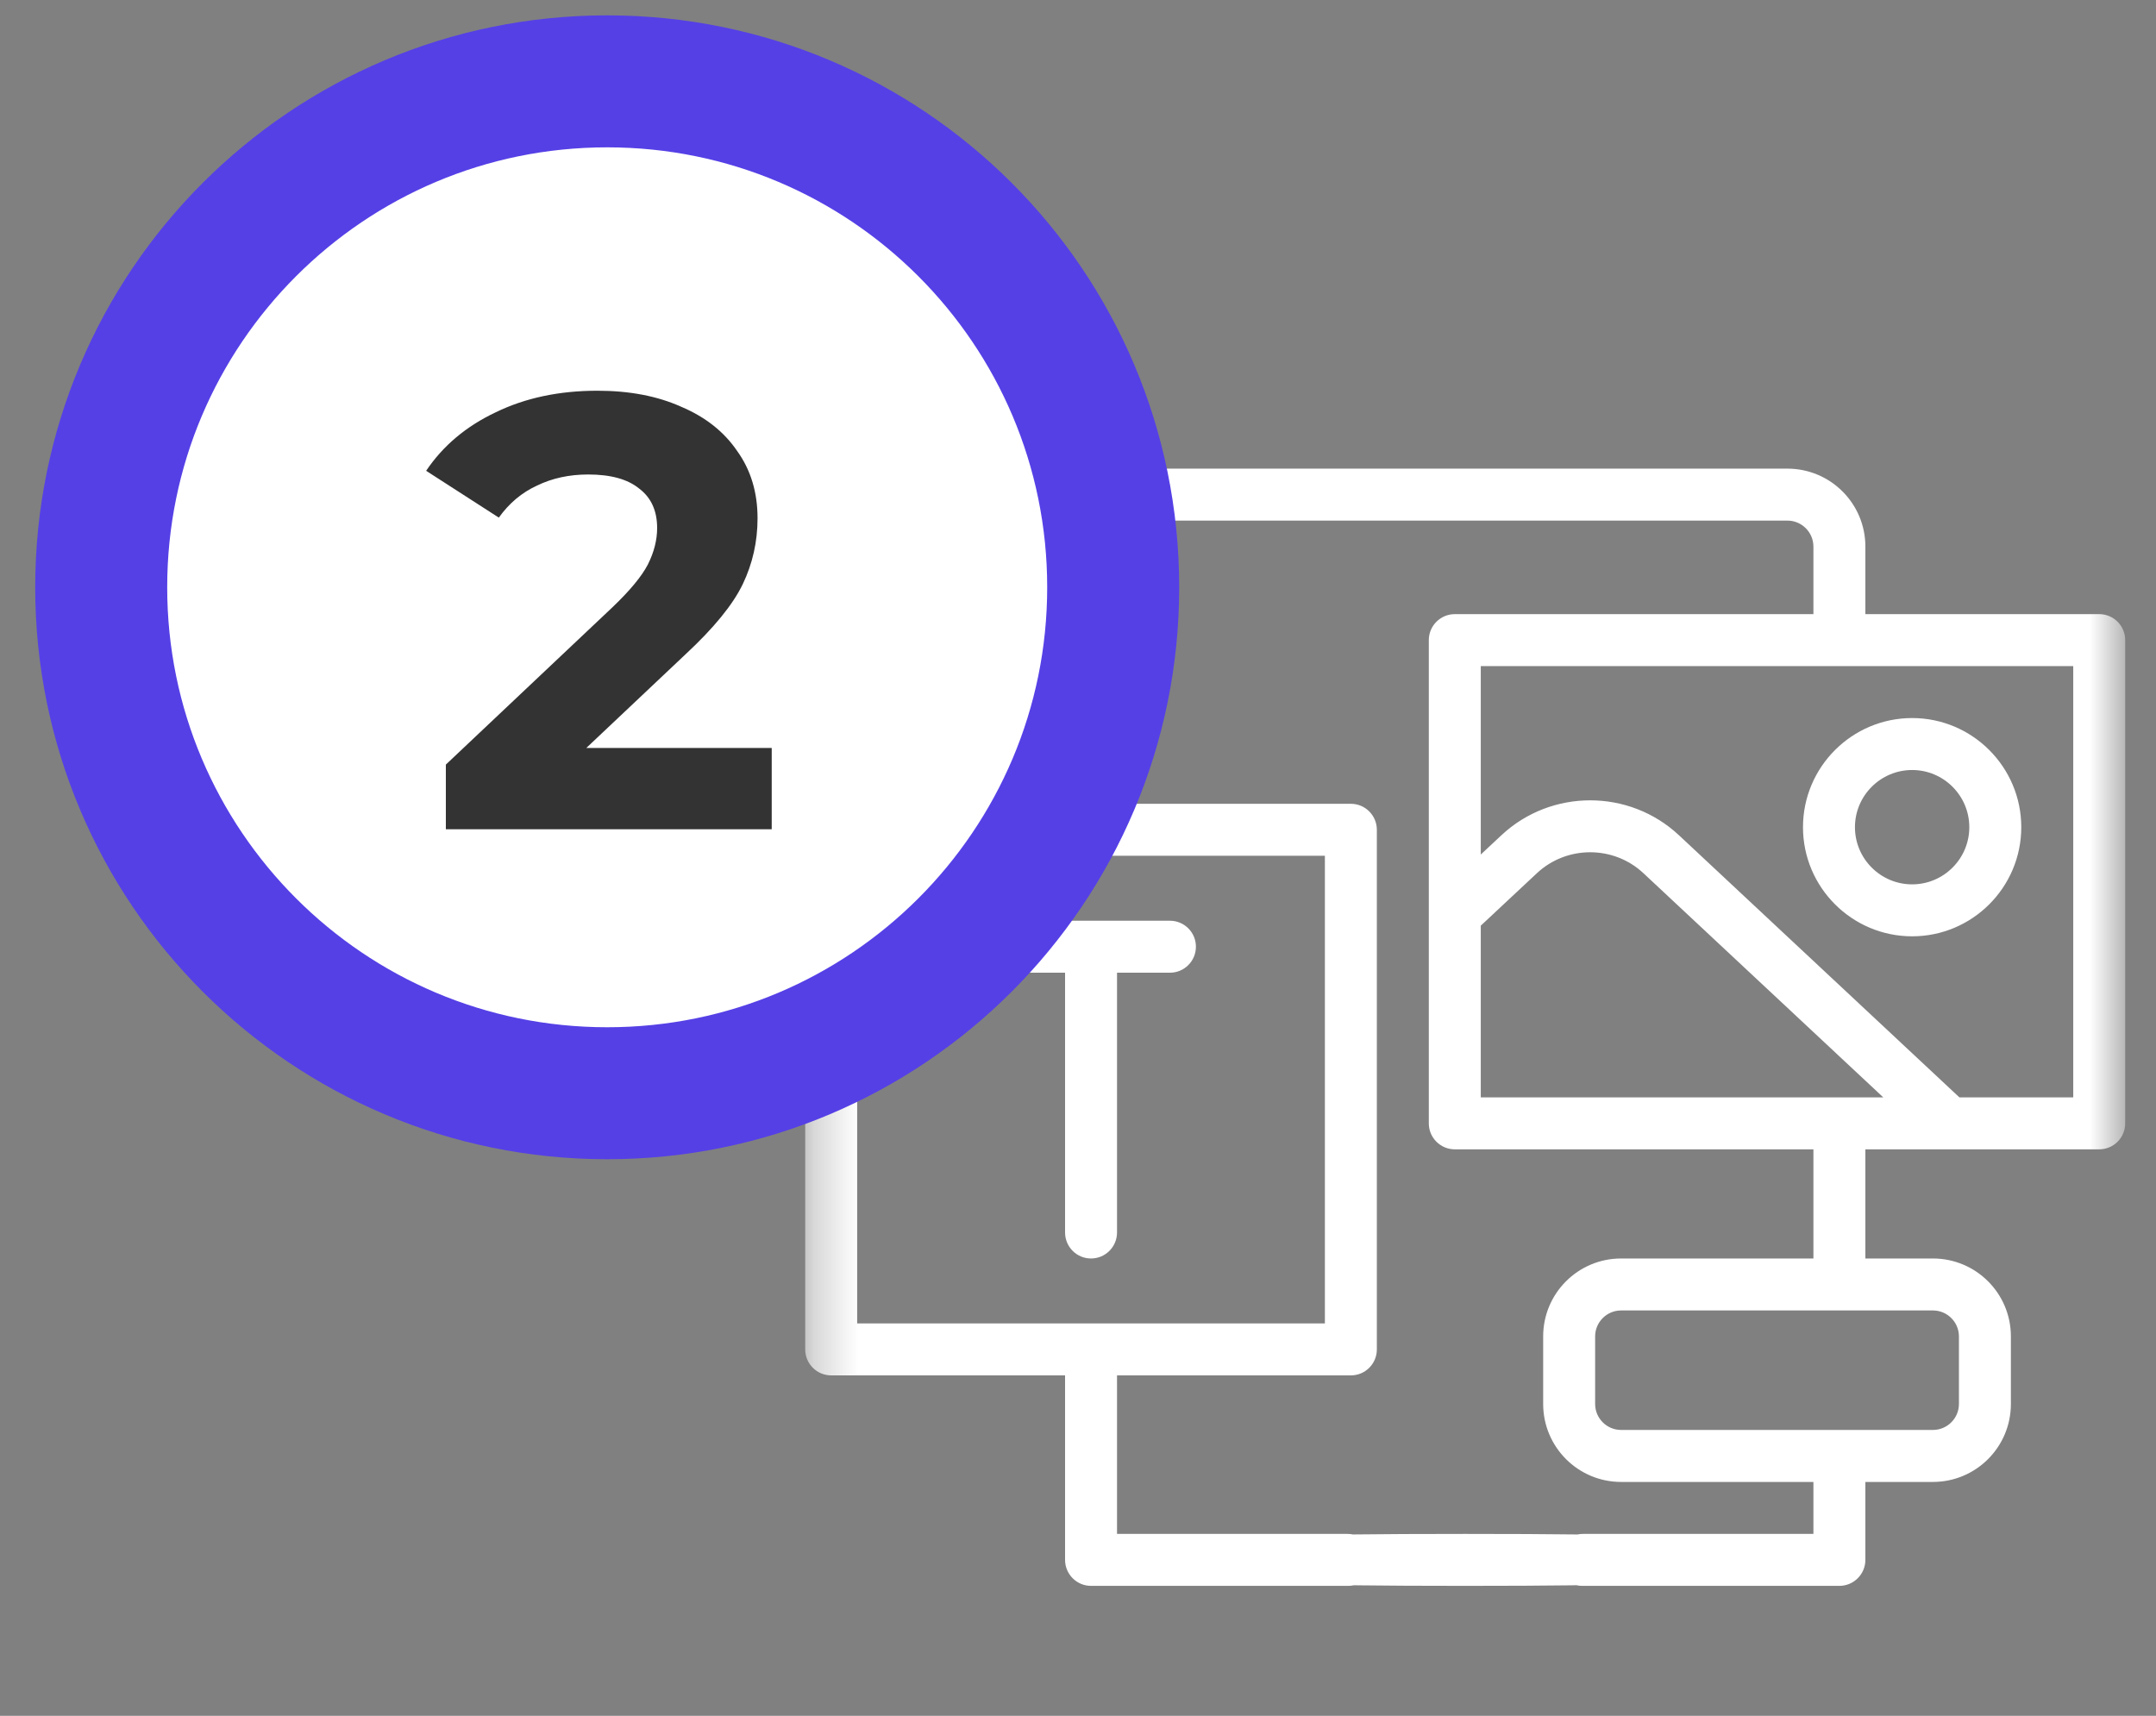
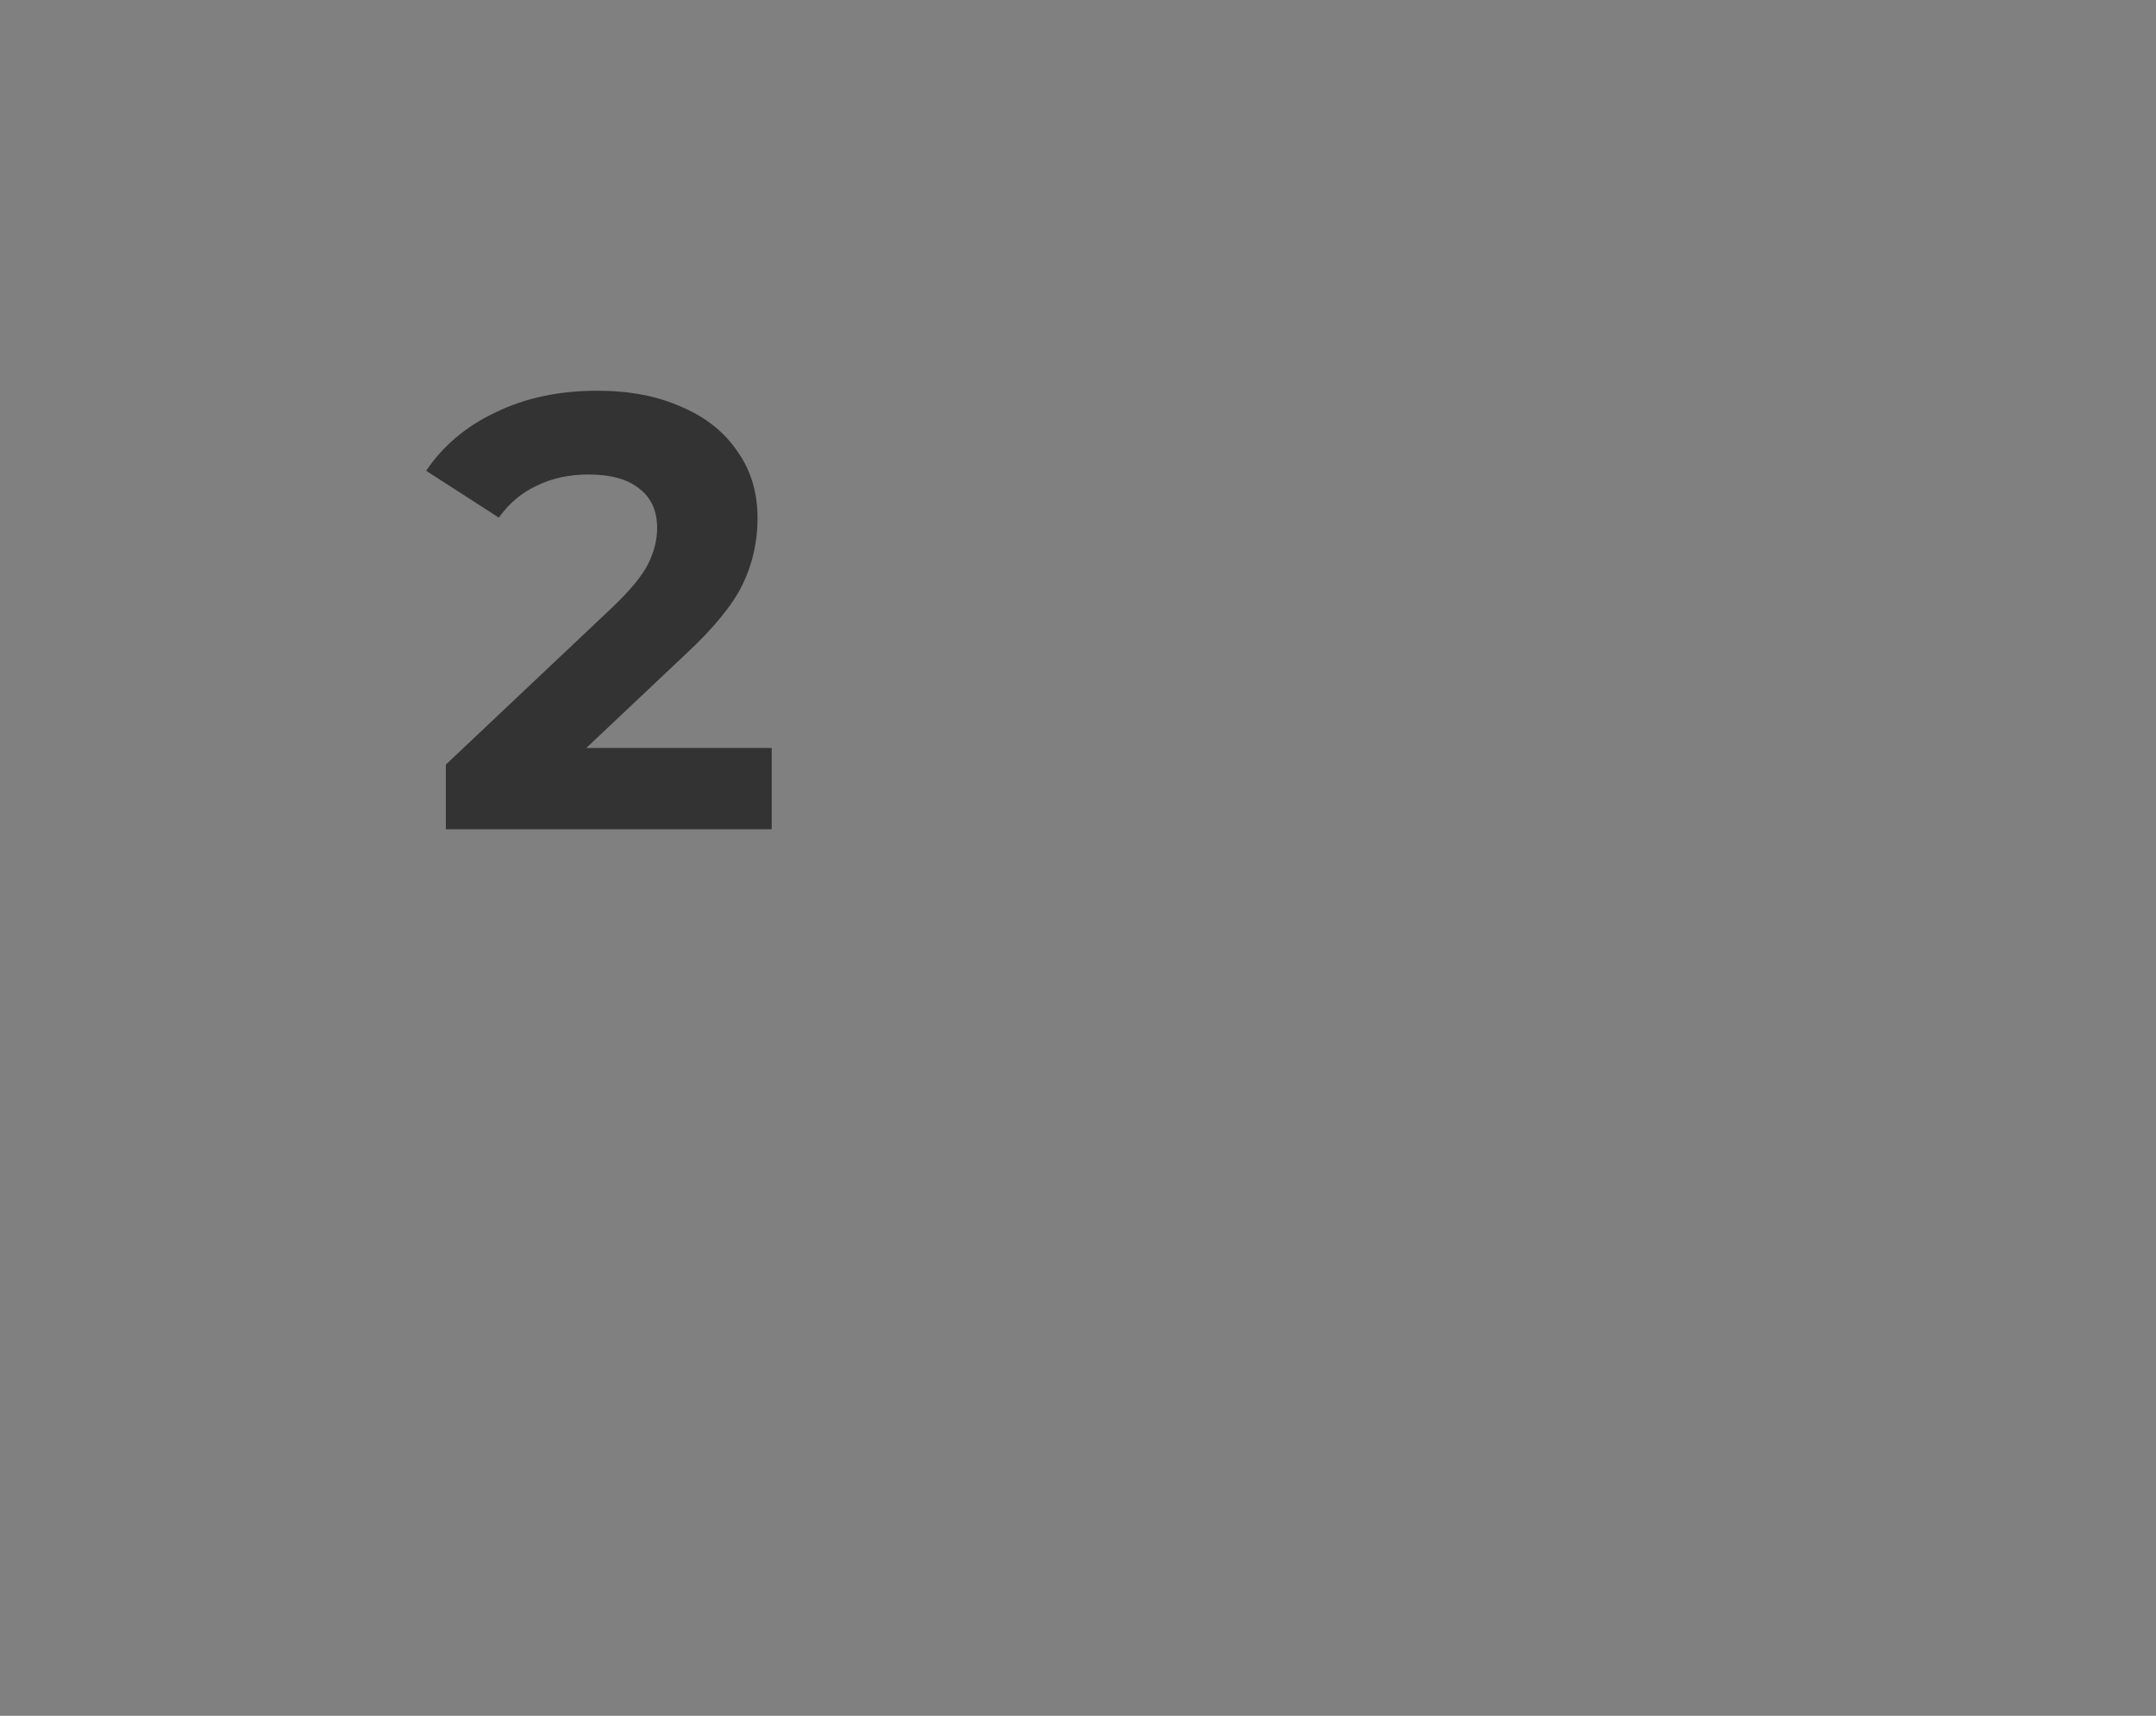
<svg xmlns="http://www.w3.org/2000/svg" width="49" height="39" viewBox="0 0 49 39" fill="none">
  <rect x="0" y="0" width="49" height="39" fill="#808080" stroke="none" />
  <mask id="mask0_3_188" style="mask-type:luminance" maskUnits="userSpaceOnUse" x="18" y="8" width="31" height="31">
-     <path d="M48.3 8.349H18.3V38.349H48.3V8.349Z" fill="white" />
+     <path d="M48.3 8.349H18.3V38.349H48.3Z" fill="white" />
  </mask>
  <g mask="url(#mask0_3_188)">
-     <path d="M35.367 35.455C35.367 35.781 41.353 36.046 33.3 36.046C25.247 36.046 30.702 35.781 30.702 35.455C30.702 35.13 24.994 34.865 33.3 34.865C41.606 34.865 35.367 35.13 35.367 35.455ZM23.003 20.928C22.676 20.928 22.412 21.192 22.412 21.518C22.412 21.844 22.676 22.109 23.003 22.109H24.206V28.014C24.206 28.34 24.47 28.605 24.796 28.605C25.122 28.605 25.387 28.34 25.387 28.014V22.109H26.59C26.916 22.109 27.18 21.844 27.18 21.518C27.18 21.192 26.916 20.928 26.59 20.928H23.003ZM43.458 16.321C44.825 16.321 45.938 17.434 45.938 18.802C45.938 20.169 44.825 21.282 43.458 21.282C42.09 21.282 40.977 20.169 40.977 18.802C40.977 17.434 42.09 16.321 43.458 16.321ZM42.158 18.802C42.158 19.518 42.741 20.101 43.458 20.101C44.174 20.101 44.757 19.518 44.757 18.802C44.757 18.085 44.174 17.502 43.458 17.502C42.741 17.502 42.158 18.085 42.158 18.802ZM41.804 36.046H35.958C35.619 36.046 35.346 35.759 35.368 35.416C35.389 35.102 35.664 34.865 35.978 34.865H41.214V33.684H36.843C35.865 33.684 35.072 32.89 35.072 31.912V30.376C35.072 29.398 35.865 28.605 36.843 28.605H41.214V26.124H33.064C32.738 26.124 32.473 25.86 32.473 25.534V14.55C32.473 14.223 32.738 13.959 33.064 13.959H41.214V12.424C41.214 12.098 40.949 11.833 40.623 11.833H25.977C25.651 11.833 25.387 12.098 25.387 12.424V18.27H30.702C31.028 18.27 31.292 18.535 31.292 18.861V30.672C31.292 30.998 31.028 31.262 30.702 31.262H25.387V34.865H30.622C30.936 34.865 31.211 35.102 31.232 35.416C31.254 35.759 30.981 36.046 30.643 36.046H24.796C24.47 36.046 24.206 35.781 24.206 35.455V31.262H18.891C18.565 31.262 18.3 30.998 18.3 30.672V18.861C18.3 18.535 18.565 18.27 18.891 18.27H24.206V12.424C24.206 11.445 24.999 10.652 25.977 10.652H40.623C41.602 10.652 42.395 11.445 42.395 12.424V13.959H47.71C48.036 13.959 48.3 14.223 48.3 14.55V25.534C48.3 25.86 48.036 26.124 47.71 26.124H42.395V28.605H43.93C44.909 28.605 45.702 29.398 45.702 30.376V31.912C45.702 32.89 44.909 33.684 43.93 33.684H42.395V35.455C42.395 35.781 42.13 36.046 41.804 36.046ZM30.111 19.451H19.481V30.081H30.111V19.451ZM43.93 29.786H36.843C36.518 29.786 36.253 30.051 36.253 30.376V31.912C36.253 32.237 36.518 32.502 36.843 32.502H43.93C44.256 32.502 44.521 32.237 44.521 31.912V30.376C44.521 30.051 44.256 29.786 43.93 29.786ZM33.654 24.943H42.802L37.35 19.847C36.672 19.213 35.609 19.213 34.93 19.847L33.654 21.04V24.943ZM47.119 15.14H33.654V19.423L34.124 18.984C35.255 17.927 37.026 17.927 38.157 18.984L44.532 24.943H47.119V15.14Z" fill="white" />
-   </g>
-   <path d="M13.8 24.849C20.151 24.849 25.3 19.7 25.3 13.349C25.3 6.998 20.151 1.849 13.8 1.849C7.449 1.849 2.3 6.998 2.3 13.349C2.3 19.7 7.449 24.849 13.8 24.849Z" fill="white" stroke="#5540E6" stroke-width="3" />
+     </g>
  <path d="M17.539 17.001V18.849H10.133V17.379L13.913 13.809C14.315 13.426 14.585 13.1 14.725 12.829C14.865 12.549 14.935 12.274 14.935 12.003C14.935 11.611 14.8 11.312 14.529 11.107C14.268 10.892 13.881 10.785 13.367 10.785C12.938 10.785 12.551 10.869 12.205 11.037C11.86 11.195 11.571 11.438 11.337 11.765L9.685 10.701C10.068 10.132 10.595 9.688 11.267 9.371C11.939 9.044 12.709 8.881 13.577 8.881C14.305 8.881 14.94 9.002 15.481 9.245C16.032 9.478 16.457 9.814 16.755 10.253C17.063 10.682 17.217 11.191 17.217 11.779C17.217 12.311 17.105 12.81 16.881 13.277C16.657 13.743 16.223 14.275 15.579 14.873L13.325 17.001H17.539Z" fill="#333333" />
</svg>